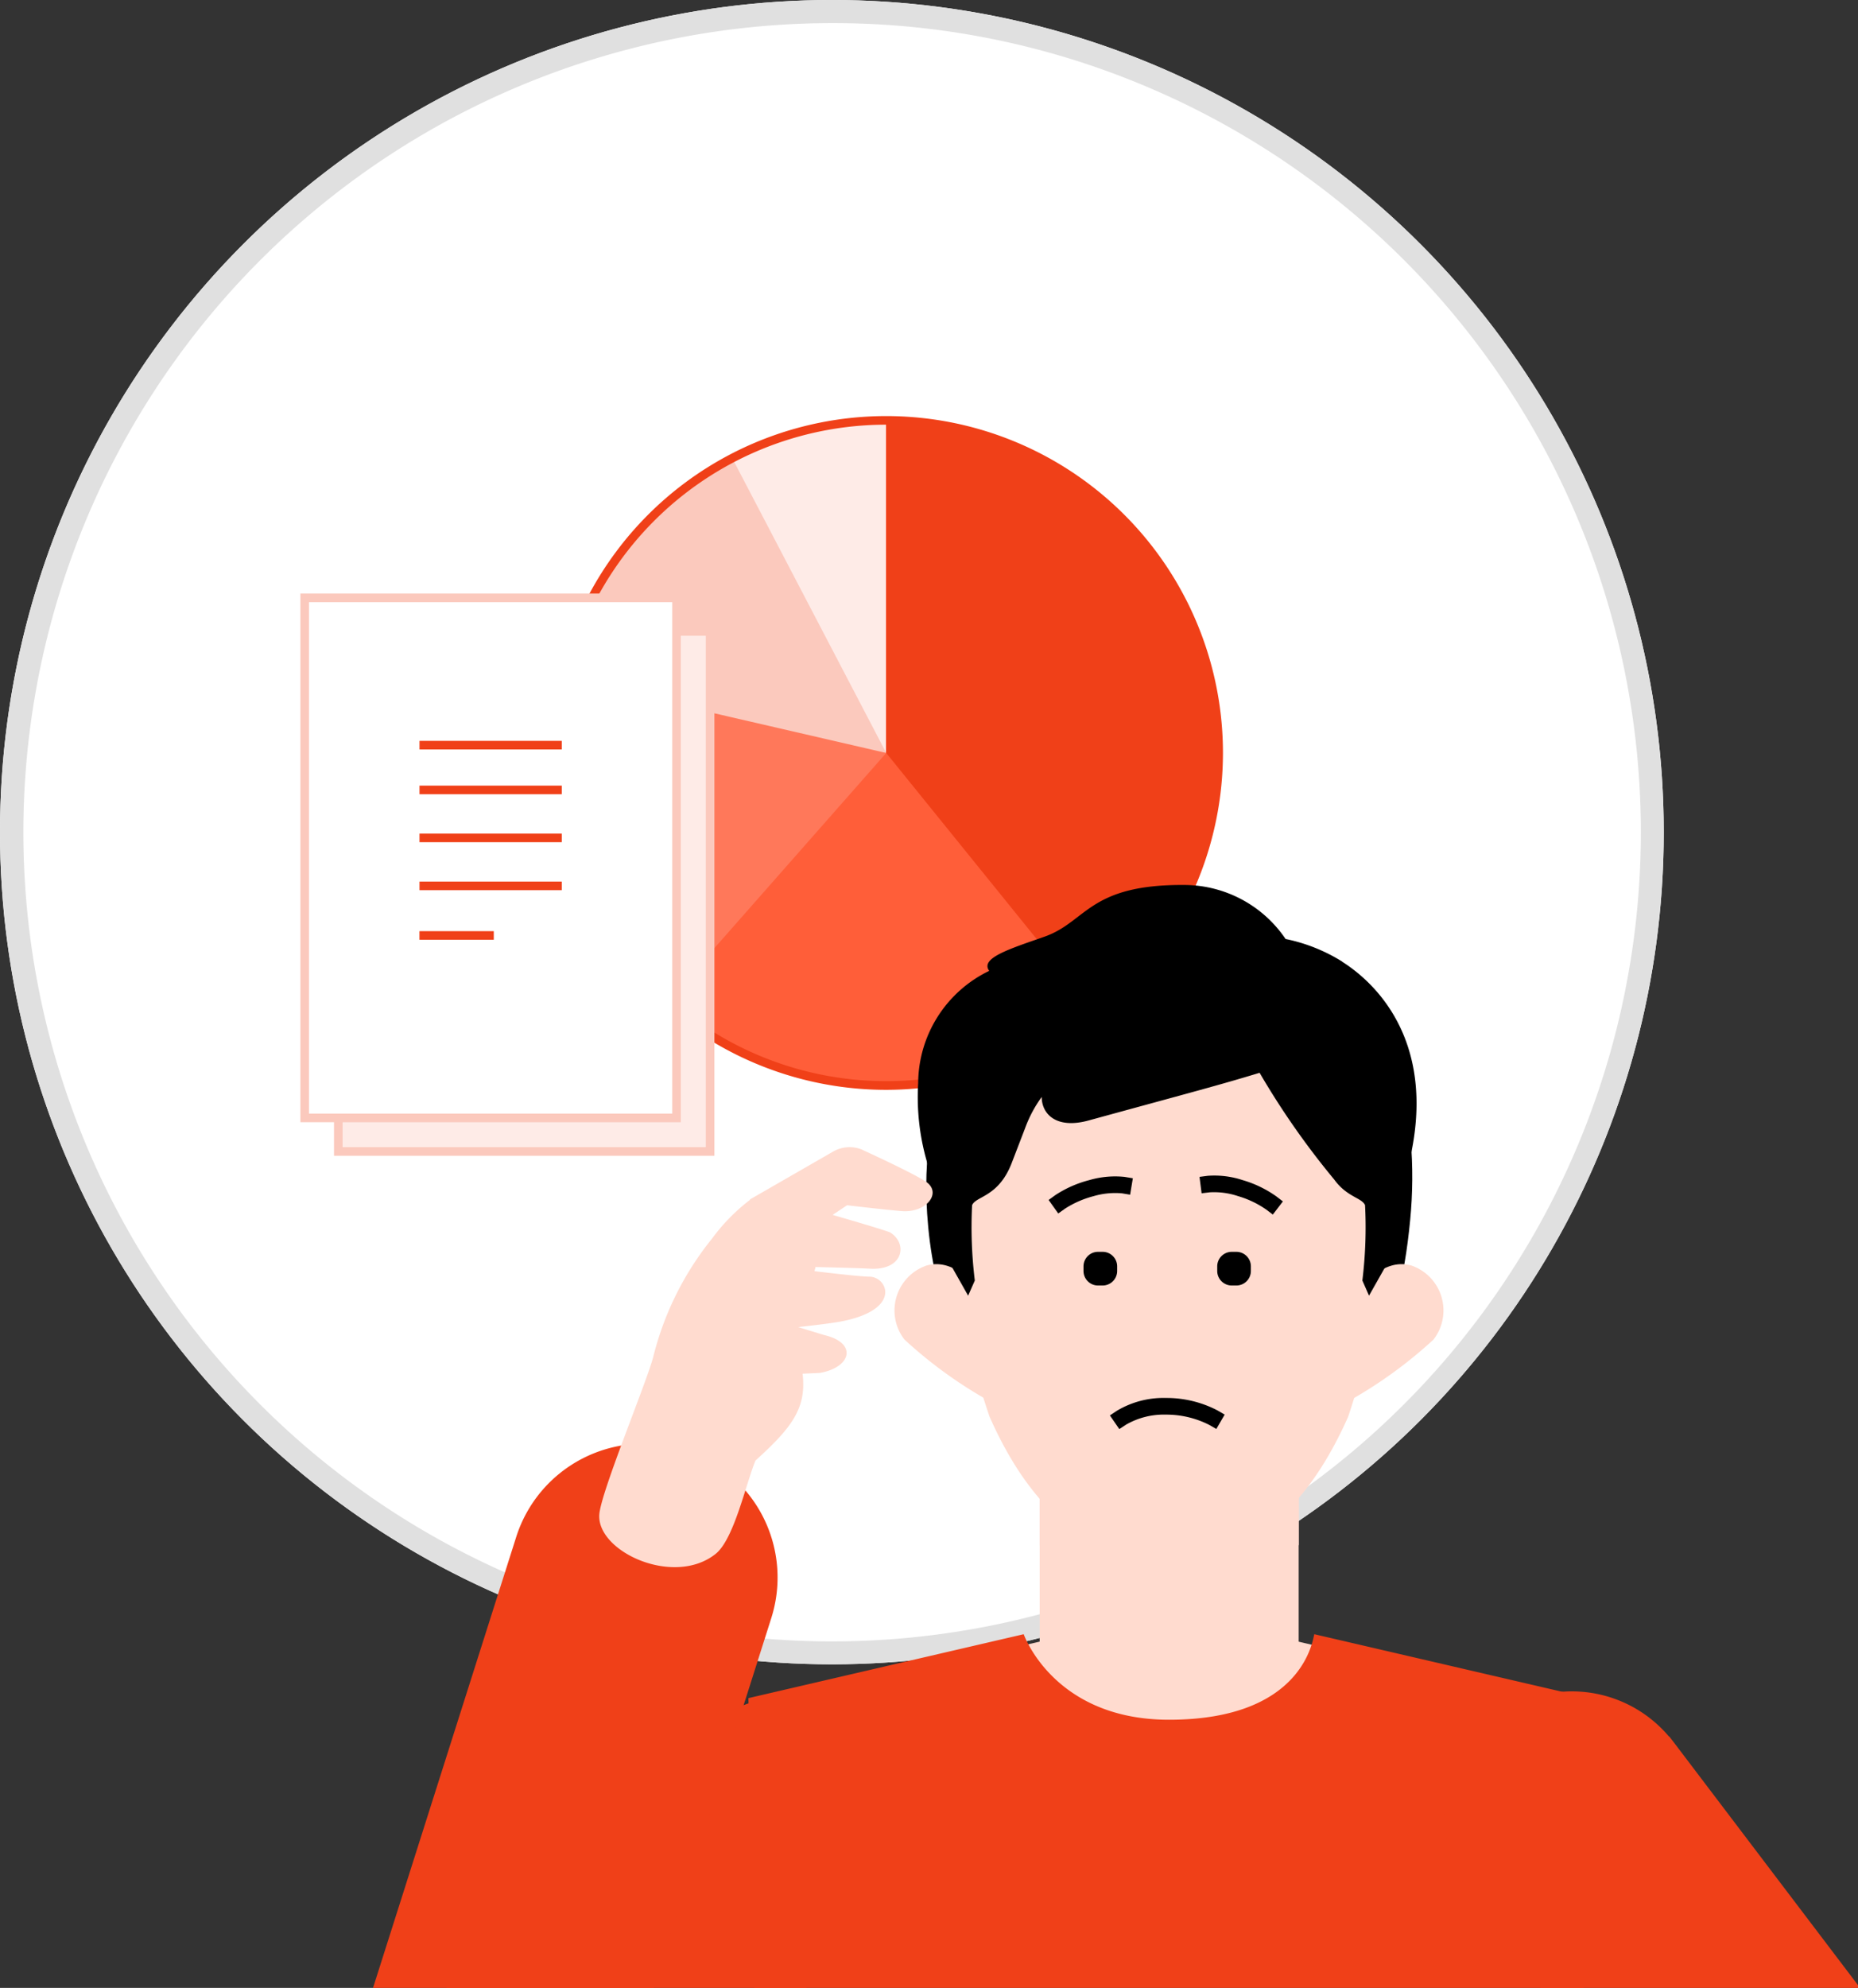
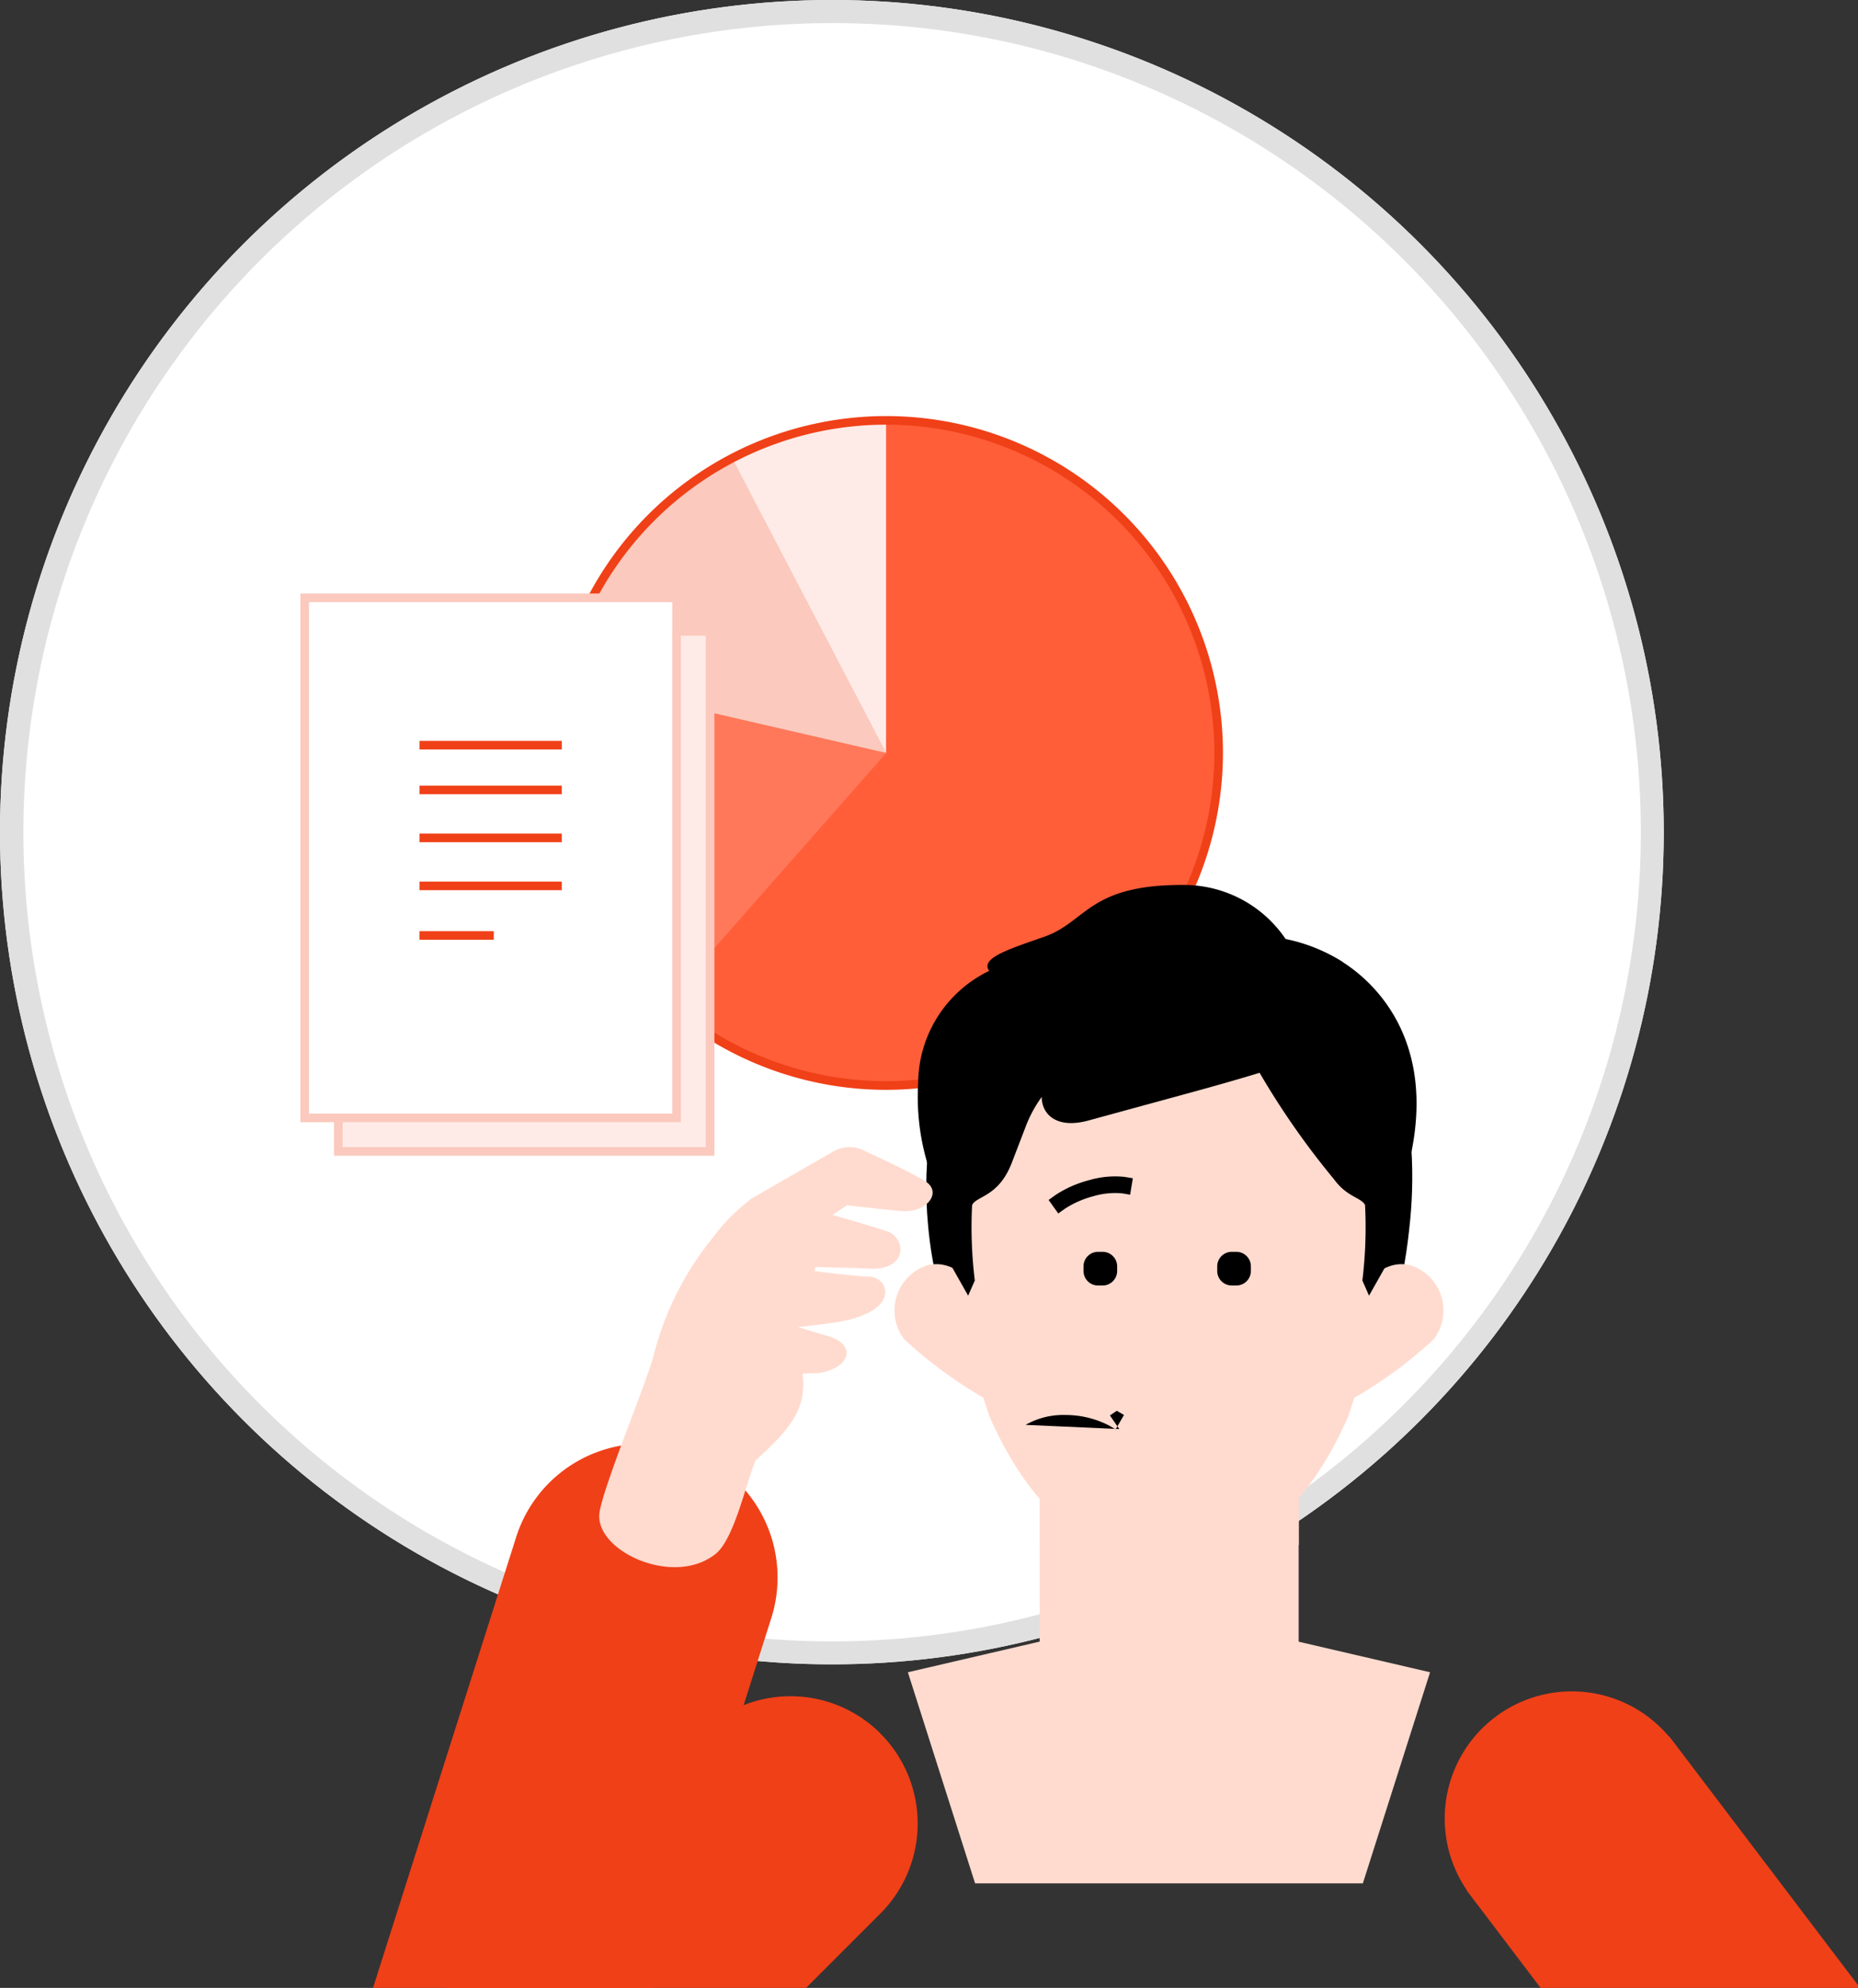
<svg xmlns="http://www.w3.org/2000/svg" width="80.407" height="86" viewBox="0 0 80.407 86">
  <rect x="0" y="0" width="80.407" height="86" fill="#333333" stroke="none" />
  <defs>
    <clipPath id="a">
      <rect width="39.926" height="32" fill="none" />
    </clipPath>
    <clipPath id="b">
      <rect width="65.408" height="52" fill="none" />
    </clipPath>
  </defs>
  <g transform="translate(-1200 -1294)">
    <circle cx="36" cy="36" r="36" transform="translate(1200 1294)" fill="#fff" />
    <path d="M36,1A35.009,35.009,0,0,0,22.377,68.25,35.009,35.009,0,0,0,49.623,3.75,34.78,34.78,0,0,0,36,1m0-1A36,36,0,1,1,0,36,36,36,0,0,1,36,0Z" transform="translate(1200 1294)" fill="#e0e0e0" />
    <g transform="translate(1213 1312)">
      <g transform="translate(0 0)" clip-path="url(#a)">
        <path d="M7.369,14.513A14.388,14.388,0,1,1,21.758,28.9,14.389,14.389,0,0,1,7.369,14.513" transform="translate(3.595 0.061)" fill="#feebe7" />
        <path d="M21.758,14.513V.124a14.39,14.39,0,1,1-6.664,1.637Z" transform="translate(3.595 0.061)" fill="#fbc9bd" />
        <path d="M21.758,14.513V.124A14.391,14.391,0,1,1,7.738,11.277Z" transform="translate(3.595 0.061)" fill="#ff785a" />
        <path d="M20.158,14.513V.124A14.389,14.389,0,1,1,10.649,25.31Z" transform="translate(5.195 0.061)" fill="#ff5e39" />
-         <path d="M17.04,14.513V.124A14.388,14.388,0,0,1,26.089,25.7Z" transform="translate(8.312 0.061)" fill="#f04018" />
        <path d="M21.818,29.148A14.574,14.574,0,1,1,36.391,14.575,14.59,14.59,0,0,1,21.818,29.148m0-28.776a14.2,14.2,0,1,0,14.2,14.2,14.218,14.218,0,0,0-14.2-14.2" transform="translate(3.534 0)" fill="#f04018" />
        <rect width="16.091" height="22.497" transform="translate(1.64 9.317)" fill="#feebe7" />
        <path d="M17.44,29.006H.977V6.137H17.44ZM1.349,28.634H17.068V6.509H1.349Z" transform="translate(0.477 2.994)" fill="#fbc9bd" />
        <rect width="16.091" height="22.497" transform="translate(0.186 7.865)" fill="#fff" />
        <path d="M16.463,28.031H0V5.16H16.463ZM.372,27.659H16.091V5.532H.372Z" transform="translate(0 2.517)" fill="#fbc9bd" />
        <line x2="6.157" transform="translate(5.154 16.173)" fill="#fff" />
        <rect width="6.157" height="0.372" transform="translate(5.154 15.987)" fill="#f04018" />
        <line x2="6.157" transform="translate(5.154 14.236)" fill="#fff" />
        <rect width="6.157" height="0.372" transform="translate(5.154 14.051)" fill="#f04018" />
        <line x2="6.157" transform="translate(5.154 18.248)" fill="#fff" />
        <rect width="6.157" height="0.372" transform="translate(5.154 18.062)" fill="#f04018" />
        <line x2="6.157" transform="translate(5.154 20.324)" fill="#fff" />
        <rect width="6.157" height="0.372" transform="translate(5.154 20.138)" fill="#f04018" />
-         <line x2="3.217" transform="translate(5.154 22.468)" fill="#fff" />
        <rect width="3.217" height="0.372" transform="translate(5.152 22.283)" fill="#f04018" />
      </g>
    </g>
    <g transform="translate(1214.43 1328)">
      <rect width="11.208" height="16.639" transform="translate(30.563 24.549)" fill="#ffdbcf" />
      <g transform="translate(0.57)">
        <g clip-path="url(#b)">
          <path d="M40.915,23.848H29.707v8.307a7.6,7.6,0,0,0,5.6,2.779,7.6,7.6,0,0,0,5.612-2.8Z" transform="translate(0.286 0.701)" fill="#ffdbcf" />
          <path d="M40.506,35.845l-5.041-.3-5.041.3L24.166,37.3l2.909,9.133H43.856L46.765,37.3Z" transform="translate(0.123 1.044)" fill="#ffdbcf" />
          <path d="M45.881,18.611c-.256,2.623-.73,4.64-2.063,6.126-2.072,2.31-4.836,3.33-8.465,3.33-5.96,0-9.682-2.431-10.328-9.135C23.779,6,36.329,3.466,40.911,7.445c4.34.881,5.408,6.686,4.97,11.166" transform="translate(0.146 0.168)" />
          <path d="M35.414,8.925c-4.83,0-10.076,4.035-9.461,10.152a34.3,34.3,0,0,0,1.7,7.956c1.449,3.261,3.721,6.127,7.757,6.312,4.037-.185,6.3-3.048,7.757-6.312a36.336,36.336,0,0,0,1.7-7.956c.72-5.927-4.688-10.152-9.461-10.152" transform="translate(0.174 0.262)" fill="#ffdbcf" />
          <path d="M27.581,21.746s-1.06-2-2.578-1.592a2.055,2.055,0,0,0-.97,3.205,19.239,19.239,0,0,0,3.547,2.591Z" transform="translate(0.107 0.59)" fill="#ffdbcf" />
          <path d="M42.819,21.746s1.06-2,2.578-1.592a2.055,2.055,0,0,1,.97,3.205,19.239,19.239,0,0,1-3.547,2.591Z" transform="translate(0.671 0.59)" fill="#ffdbcf" />
          <path d="M42.957,7.482A7.413,7.413,0,0,0,40.5,6.5a5.309,5.309,0,0,0-4.359-2.337C31.973,4.129,31.9,5.755,30.066,6.4c-1.5.528-2.8.923-2.392,1.479A5.422,5.422,0,0,0,24.6,12.733a10.069,10.069,0,0,0,.856,4.709v2.176l1.306,2.313.289-.656a18.938,18.938,0,0,1-.117-3.261c.172-.4,1.145-.343,1.717-1.831l.572-1.488a5.494,5.494,0,0,1,.723-1.361c0,.72.609,1.406,2.03,1.017,4.631-1.268,5.6-1.516,7.4-2.062A34.205,34.205,0,0,0,42.6,16.9c.549.765,1.2.793,1.339,1.114a18.954,18.954,0,0,1-.116,3.261l.288.655,1.307-2.313V17.5a2.528,2.528,0,0,0,.189-.462c1.7-5.508-.841-8.4-2.656-9.554" transform="translate(0.135 0.122)" />
          <path d="M23.679,39.869a5.506,5.506,0,0,0-7.786,0l-.186.186-.008.008-.008.008-13.7,13.7a5.506,5.506,0,1,0,7.785,7.787l13.7-13.7.007-.007.007-.007.187-.187a5.506,5.506,0,0,0,0-7.786" transform="translate(-0.576 1.124)" fill="#f04018" />
          <path d="M15.2,27.915a5.792,5.792,0,0,0-7.274,3.766L.363,55.491l0,.01,0,.01-.084.266a5.792,5.792,0,1,0,11.04,3.506l.084-.265,0-.011,0-.011,7.562-23.807A5.791,5.791,0,0,0,15.2,27.915" transform="translate(-0.587 0.812)" fill="#f04018" />
          <path d="M22.593,15.3a1.43,1.43,0,0,0-1.285.075l-3.6,2.071.012.011a8.236,8.236,0,0,0-1.639,1.669,13.207,13.207,0,0,0-2.546,5.1c-.262,1.062-2.29,5.908-2.343,6.863-.09,1.607,3.236,3.121,5.032,1.691.8-.635,1.3-3,1.728-4.041,1.571-1.422,2.219-2.264,2.038-3.757l.749-.034c1.377-.243,1.632-1.307.178-1.64L19.8,22.966c.74-.082,1.515-.177,1.873-.247,2.635-.513,1.986-1.923,1.222-1.934-.4-.006-1.6-.143-2.39-.239.015-.052.031-.113.045-.179.94.023,1.984.05,2.357.072,1.437.084,1.654-1.073.883-1.561-.1-.061-1.289-.415-2.409-.739l-.09-.027.625-.417s1.622.192,2.357.253c1.074.09,1.794-.808,1.023-1.295-.528-.334-1.9-.979-2.709-1.351" transform="translate(-0.258 0.446)" fill="#ffdbcf" />
-           <path d="M53.863,38.416,41.952,35.651c-.064.17-.427,3.7-6.288,3.7-4.881,0-6.226-3.528-6.289-3.7L17.463,38.416l.5,24.9L17.46,98.974a83.548,83.548,0,0,0,18.2,1.809,99.618,99.618,0,0,0,18.2-1.809l-.505-35.663Z" transform="translate(-0.074 1.047)" fill="#f04018" />
          <path d="M71.653,62.019a9.112,9.112,0,0,0-.257-1.146,10.278,10.278,0,0,0-.576-1.5c-.211-.446-.426-.839-.645-1.219l-.173-.3L56.625,40.225l-.007-.009-.007-.008L56.451,40l-.01.008a5.5,5.5,0,0,0-8.751,6.641l-.01.008.161.211.005.008.006.007L60.689,63.8,54.98,82.439l10.528,3.225,6.048-19.748.061-.443a14.431,14.431,0,0,0,.15-1.958,9.593,9.593,0,0,0-.114-1.5" transform="translate(0.786 1.118)" fill="#f04018" />
-           <path d="M33.066,27.067l-.407-.59.3-.2a3.928,3.928,0,0,1,2.123-.555,4.768,4.768,0,0,1,2.234.539l.31.181-.361.621-.312-.179a4.108,4.108,0,0,0-1.87-.442,3.284,3.284,0,0,0-1.715.428Z" transform="translate(0.373 0.756)" />
+           <path d="M33.066,27.067l-.407-.59.3-.2l.31.181-.361.621-.312-.179a4.108,4.108,0,0,0-1.87-.442,3.284,3.284,0,0,0-1.715.428Z" transform="translate(0.373 0.756)" />
          <path d="M38,21.037h-.2a.628.628,0,0,1-.628-.628v-.2a.628.628,0,0,1,.628-.628H38a.628.628,0,0,1,.628.628v.2a.628.628,0,0,1-.628.628" transform="translate(0.505 0.575)" />
          <path d="M32.378,21.037h-.2a.628.628,0,0,1-.628-.628v-.2a.628.628,0,0,1,.628-.628h.2a.628.628,0,0,1,.628.628v.2a.628.628,0,0,1-.628.628" transform="translate(0.34 0.575)" />
-           <path d="M39.6,18.063l-.286-.217a4.19,4.19,0,0,0-1.218-.581,3.258,3.258,0,0,0-1.222-.165l-.356.042-.091-.71.356-.046a3.908,3.908,0,0,1,1.52.189,4.857,4.857,0,0,1,1.447.7l.286.219Z" transform="translate(0.483 0.481)" />
          <path d="M30.5,18.014l-.417-.584.291-.21a4.876,4.876,0,0,1,1.47-.649,3.976,3.976,0,0,1,1.529-.139l.355.059-.118.711-.353-.059a3.325,3.325,0,0,0-1.228.122,4.274,4.274,0,0,0-1.235.54Z" transform="translate(0.297 0.482)" />
        </g>
      </g>
    </g>
  </g>
</svg>